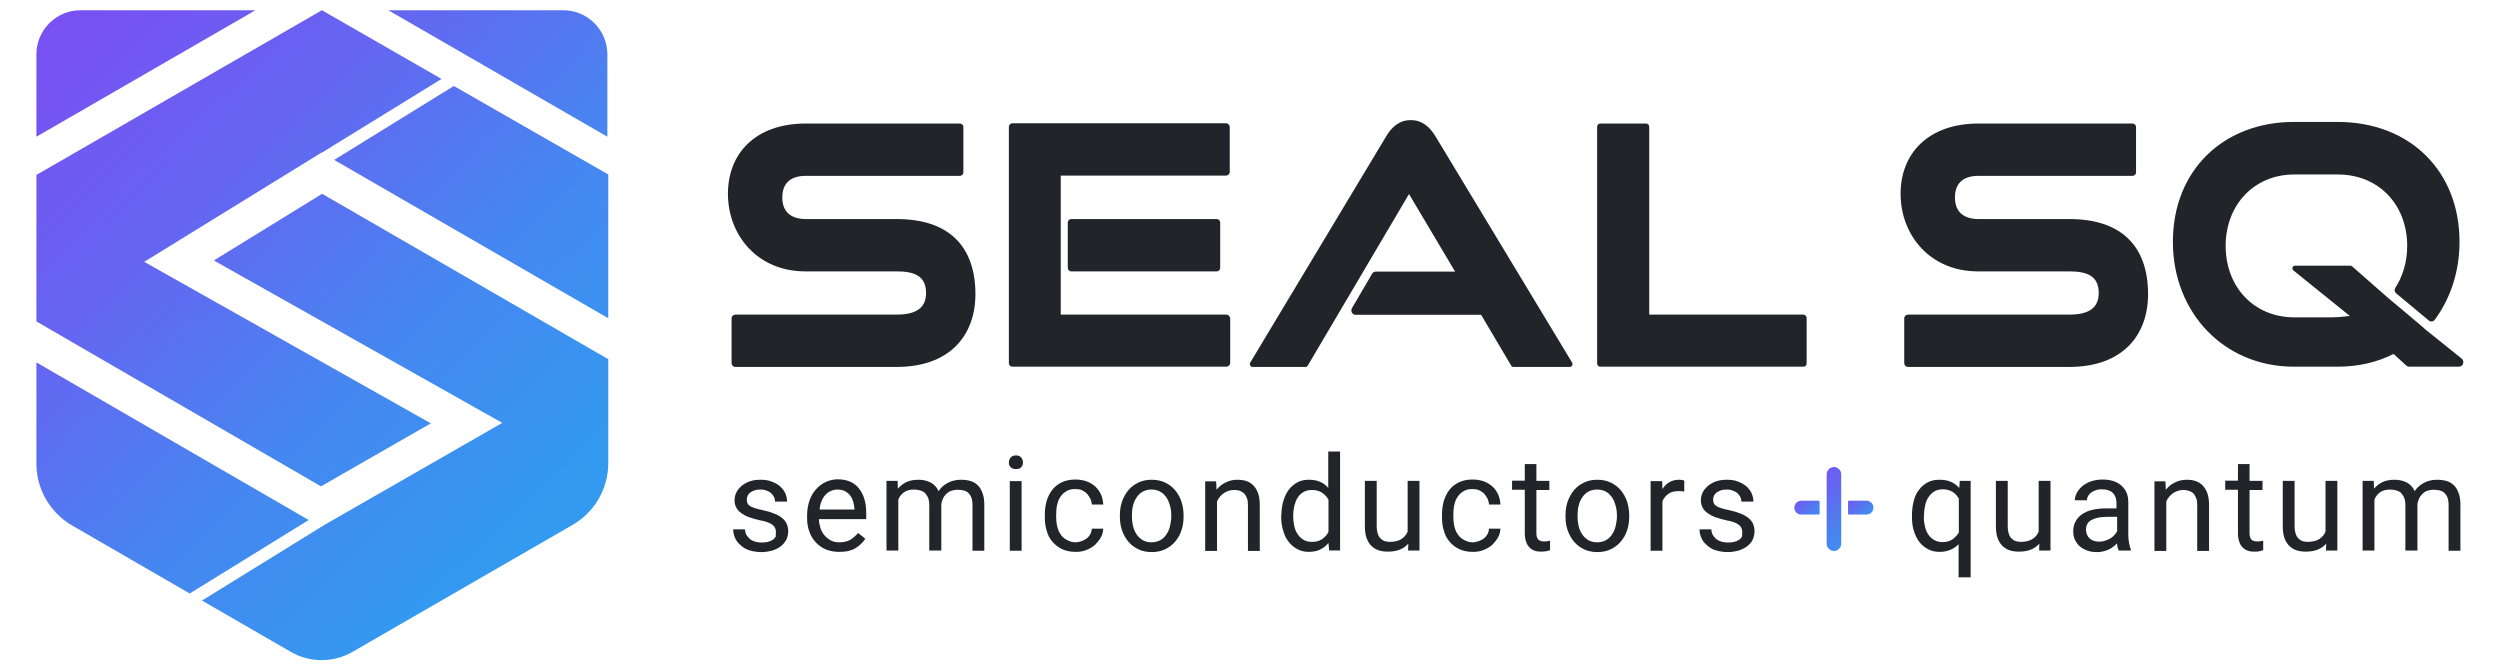
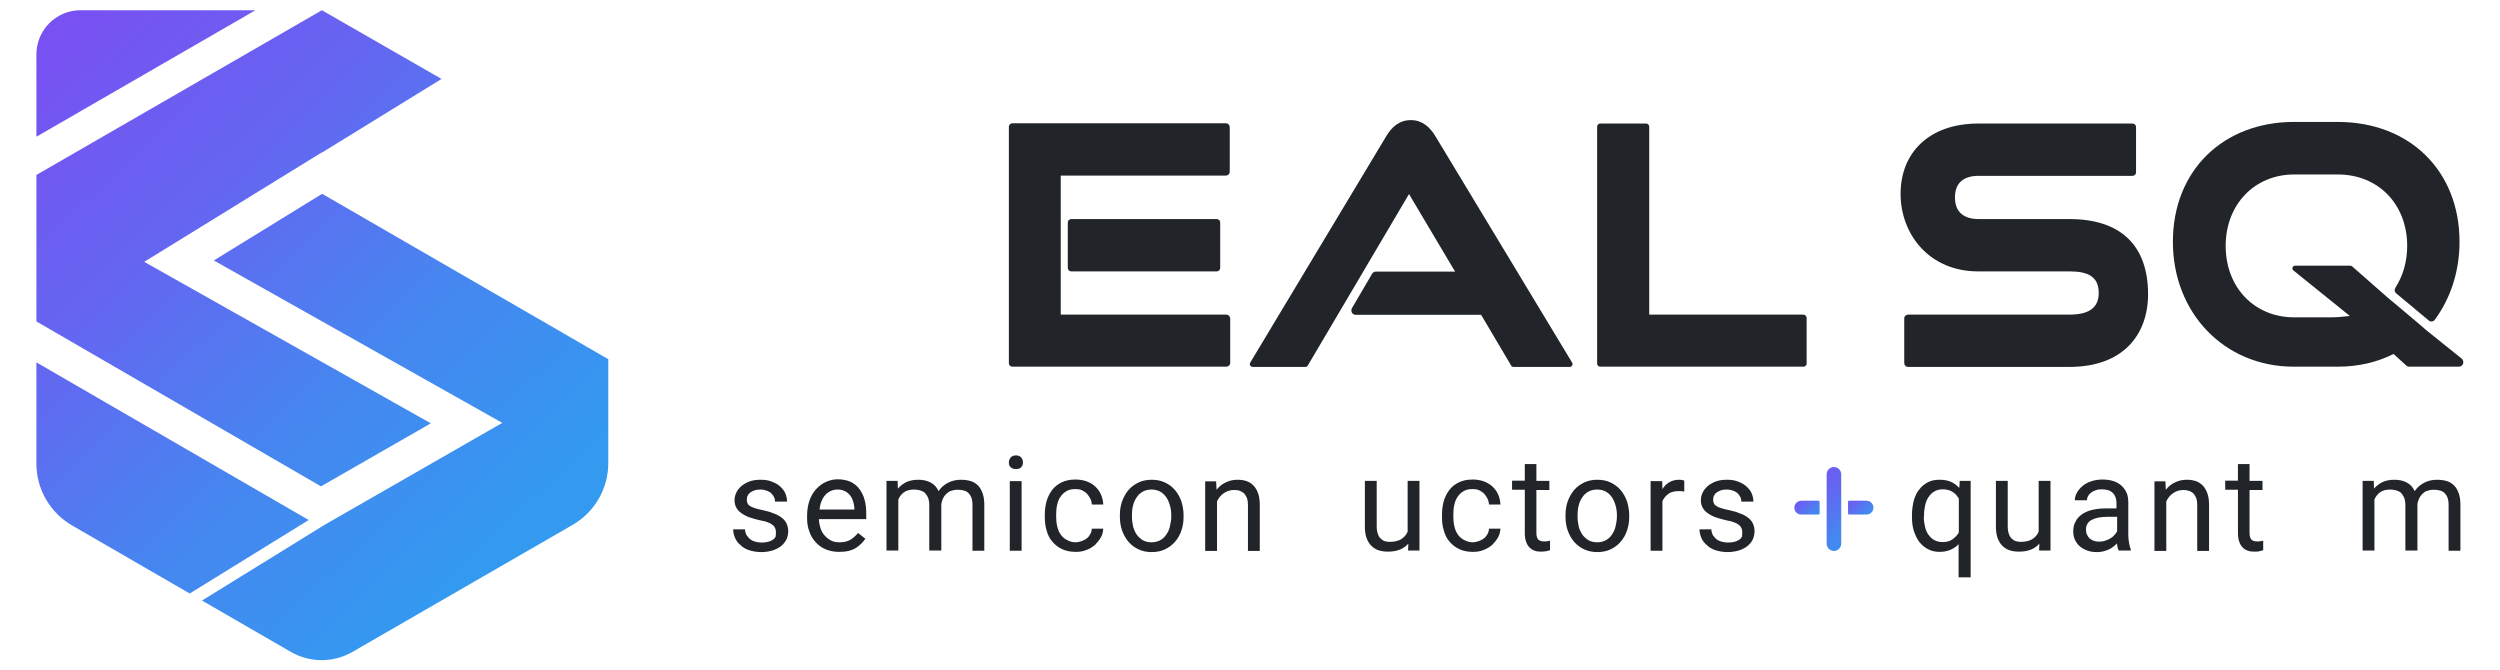
<svg xmlns="http://www.w3.org/2000/svg" version="1.1" id="Calque_3" x="0px" y="0px" viewBox="0 0 1099 294.7" style="enable-background:new 0 0 1099 294.7;" xml:space="preserve">
  <style type="text/css">
	.st0{fill:url(#SVGID_1_);}
	.st1{fill:url(#SVGID_00000119810732369958206080000016950897818015331000_);}
	.st2{fill:url(#SVGID_00000088132375202880835170000016698939229415680413_);}
	.st3{fill:url(#SVGID_00000168112651800090602240000004912753395917141392_);}
	.st4{fill:url(#SVGID_00000098202534069917806930000017244048353717648521_);}
	.st5{fill:url(#SVGID_00000158718496331557957270000007557125627644877724_);}
	.st6{fill:#212429;}
	.st7{fill:url(#SVGID_00000019653061820330499380000007826518469008529283_);}
	.st8{fill:url(#SVGID_00000007388910559665679710000002218913927923336577_);}
	.st9{fill:url(#SVGID_00000031904507674975164200000005788643116189539983_);}
	.st10{fill:url(#SVGID_00000127009472116708971360000017454672531965182637_);}
	.st11{fill:url(#SVGID_00000119798543473755954440000013489676891027106710_);}
	.st12{fill:url(#SVGID_00000001655663791619139410000010557639353538172808_);}
	.st13{fill:url(#SVGID_00000115497125430078004320000012009012848737727880_);}
	.st14{fill:url(#SVGID_00000142862064534263463450000004195785486513261470_);}
	.st15{fill:url(#SVGID_00000155123720151769026650000000908893469370902718_);}
	.st16{fill:url(#SVGID_00000137097639557413602460000011494683634821084049_);}
	.st17{fill:url(#SVGID_00000156585928278832913040000014194889502864430524_);}
	.st18{fill:url(#SVGID_00000035518918526127532310000009591890534765287826_);}
</style>
  <g>
    <g>
      <linearGradient id="SVGID_1_" gradientUnits="userSpaceOnUse" x1="-55.012" y1="86.497" x2="155.001" y2="304.828">
        <stop offset="9.815955e-04" style="stop-color:#7950F2" />
        <stop offset="0.33" style="stop-color:#6565F1" />
        <stop offset="0.665" style="stop-color:#4686F0" />
        <stop offset="1" style="stop-color:#339AF0" />
      </linearGradient>
      <path class="st0" d="M16,159.3v44.5c0,11.2,6,21.6,15.7,27.2l51.7,29.9l52.3-32.3L16,159.3z" />
      <linearGradient id="SVGID_00000065068861805422035710000014739808906349643656_" gradientUnits="userSpaceOnUse" x1="3.89" y1="29.839" x2="213.903" y2="248.169">
        <stop offset="9.815955e-04" style="stop-color:#7950F2" />
        <stop offset="0.33" style="stop-color:#6565F1" />
        <stop offset="0.665" style="stop-color:#4686F0" />
        <stop offset="1" style="stop-color:#339AF0" />
      </linearGradient>
      <path style="fill:url(#SVGID_00000065068861805422035710000014739808906349643656_);" d="M267.4,203.6v-45.7L141.6,85.2    l-47.6,29.3l126.8,71.4l-78.1,44.8L88.8,264l39.1,22.6c8.4,4.8,18.6,4.8,27,0l96.7-55.8C261.4,225.2,267.4,214.8,267.4,203.6z" />
      <linearGradient id="SVGID_00000127034149017688449260000012183024630772429702_" gradientUnits="userSpaceOnUse" x1="27.37" y1="7.254" x2="237.383" y2="225.584">
        <stop offset="9.815955e-04" style="stop-color:#7950F2" />
        <stop offset="0.33" style="stop-color:#6565F1" />
        <stop offset="0.665" style="stop-color:#4686F0" />
        <stop offset="1" style="stop-color:#339AF0" />
      </linearGradient>
      <polygon style="fill:url(#SVGID_00000127034149017688449260000012183024630772429702_);" points="141.3,67.1 141.5,67.1     194.1,34.7 141.5,4.5 16,76.9 16,141.3 141.1,213.8 189.4,186.1 63.4,115.1   " />
      <linearGradient id="SVGID_00000183934476884681085650000017907715059625573052_" gradientUnits="userSpaceOnUse" x1="87.643" y1="-50.723" x2="297.656" y2="167.607">
        <stop offset="9.815955e-04" style="stop-color:#7950F2" />
        <stop offset="0.33" style="stop-color:#6565F1" />
        <stop offset="0.665" style="stop-color:#4686F0" />
        <stop offset="1" style="stop-color:#339AF0" />
      </linearGradient>
-       <polygon style="fill:url(#SVGID_00000183934476884681085650000017907715059625573052_);" points="199.5,37.8 146.9,70.3     267.4,139.9 267.4,76.7   " />
      <linearGradient id="SVGID_00000099620019533984279810000007752340981089125023_" gradientUnits="userSpaceOnUse" x1="125.306" y1="-86.951" x2="335.319" y2="131.379">
        <stop offset="9.815955e-04" style="stop-color:#7950F2" />
        <stop offset="0.33" style="stop-color:#6565F1" />
        <stop offset="0.665" style="stop-color:#4686F0" />
        <stop offset="1" style="stop-color:#339AF0" />
      </linearGradient>
-       <path style="fill:url(#SVGID_00000099620019533984279810000007752340981089125023_);" d="M170.7,4.5L267,60.1V23.9    c0-10.7-8.7-19.4-19.4-19.4H170.7z" />
      <linearGradient id="SVGID_00000038397780942692997450000015738195952957889175_" gradientUnits="userSpaceOnUse" x1="33.968" y1="0.908" x2="243.981" y2="219.238">
        <stop offset="9.815955e-04" style="stop-color:#7950F2" />
        <stop offset="0.33" style="stop-color:#6565F1" />
        <stop offset="0.665" style="stop-color:#4686F0" />
        <stop offset="1" style="stop-color:#339AF0" />
      </linearGradient>
      <path style="fill:url(#SVGID_00000038397780942692997450000015738195952957889175_);" d="M112.3,4.5L16,60.1V23.9    c0-10.7,8.7-19.4,19.4-19.4H112.3z" />
    </g>
-     <path class="st6" d="M394.2,96.3h-39.9c-6.3,0-10.4-2.9-10.4-9.5c0-6.6,4-9.5,10.4-9.5H422c0.8,0,1.5-0.7,1.5-1.5v-20   c0-0.8-0.7-1.5-1.5-1.5h-67.7C332,54.3,320,67.5,320,85.2c0,18.1,12.9,34.1,34,34.1h40.2c8.2,0,12.9,2.3,12.9,9.5   c0,6.8-4.7,9.5-12.9,9.5h-70.9c-0.9,0-1.7,0.7-1.7,1.7v19.6c0,0.9,0.7,1.7,1.7,1.7h70.9c23.2,0,34.6-13.7,34.6-32.1   C428.7,107.8,416.7,96.3,394.2,96.3z" />
    <path class="st6" d="M909.7,96.3h-39.9c-6.3,0-10.4-2.9-10.4-9.5c0-6.6,4-9.5,10.4-9.5h67.7c0.8,0,1.5-0.7,1.5-1.5v-20   c0-0.8-0.7-1.5-1.5-1.5h-67.7c-22.2,0-34.3,13.2-34.3,30.9c0,18.1,12.9,34.1,34,34.1h40.2c8.2,0,12.9,2.3,12.9,9.5   c0,6.8-4.7,9.5-12.9,9.5h-70.9c-0.9,0-1.7,0.7-1.7,1.7v19.6c0,0.9,0.7,1.7,1.7,1.7h70.9c23.2,0,34.6-13.7,34.6-32.1   C944.2,107.8,932.2,96.3,909.7,96.3z" />
    <path class="st6" d="M631.2,60.2c-2.6-4.4-6-7.4-11-7.4c-5,0-8.4,2.9-11,7.4l-59.6,99.2c-0.5,0.8,0.1,1.9,1.1,1.9h23.1   c0.4,0,0.9-0.2,1.1-0.6l44.5-75.4l19.6,33l0.7,1.1h-34.9c-0.7,0-1.3,0.4-1.6,0.9l-8.9,15.2c-0.7,1.3,0.2,2.9,1.6,2.9h55.2   l13.2,22.3c0.2,0.4,0.6,0.6,1.1,0.6h24.6c1,0,1.6-1.1,1.1-1.9L631.2,60.2z" />
    <path class="st6" d="M792.7,138.3H725V55.7c0-0.8-0.6-1.4-1.4-1.4h-20.1c-0.8,0-1.4,0.6-1.4,1.4v104.1c0,0.8,0.6,1.4,1.4,1.4h89.3   c0.8,0,1.4-0.6,1.4-1.4v-20.1C794.1,138.9,793.5,138.3,792.7,138.3z" />
    <path class="st6" d="M470.9,96.3c-0.8,0-1.5,0.7-1.5,1.5v20c0,0.8,0.7,1.5,1.5,1.5h64c0.8,0,1.5-0.7,1.5-1.5v-20   c0-0.8-0.7-1.5-1.5-1.5H470.9z" />
    <path class="st6" d="M1049.5,130.7l-15.5-13.6c-0.2-0.2-0.5-0.3-0.8-0.3h-24.3c-1.1,0-1.6,1.4-0.7,2.1l24.8,20   c-2.7,0.3-5.5,0.6-8.3,0.6h-16.2c-17.5,0-30.1-13.2-30.1-31.4s12.7-31.4,30.1-31.4h19.2c17.9,0,30.5,13.2,30.5,31.4   c0,7-1.9,13.3-5.2,18.4c-0.5,0.8-0.4,1.8,0.3,2.4l14.4,12c0.8,0.7,2,0.5,2.6-0.3c6.8-9.2,10.9-21,10.9-34.3   c0-31.2-21.9-52.7-53.6-52.7h-19.2c-30.7,0-53.2,21-53.2,52.7c0,31.2,22.5,54.9,53.2,54.9h19.2c9,0,17.3-1.9,24.6-5.6l5.6,5.1   c0.4,0.3,0.8,0.5,1.3,0.5h21.8c1.9,0,2.7-2.4,1.2-3.6l-15.7-12.6C1066.6,145,1049.5,130.7,1049.5,130.7z" />
    <path class="st6" d="M539.1,138.3h-72.8V77.2h72.6c0.9,0,1.7-0.7,1.7-1.7V55.9c0-0.9-0.7-1.7-1.7-1.7H445c-0.8,0-1.5,0.7-1.5,1.5   v104c0,0.8,0.7,1.5,1.5,1.5h94.1c0.9,0,1.7-0.7,1.7-1.7V140C540.7,139,540,138.3,539.1,138.3z" />
    <g>
      <path class="st6" d="M341.1,233.9c0-0.6-0.1-1.1-0.3-1.6c-0.2-0.5-0.5-1-1-1.4c-0.5-0.4-1.2-0.9-2.1-1.2c-0.9-0.4-2.1-0.7-3.7-1    c-1.7-0.4-3.2-0.8-4.6-1.3s-2.5-1.1-3.5-1.8c-1-0.7-1.7-1.5-2.2-2.4s-0.8-2-0.8-3.3c0-1.2,0.3-2.4,0.8-3.4c0.5-1.1,1.3-2,2.3-2.9    c1-0.8,2.2-1.5,3.6-2c1.4-0.5,3-0.7,4.7-0.7c1.8,0,3.5,0.2,4.9,0.8c1.4,0.5,2.7,1.2,3.7,2.1c1,0.9,1.8,1.9,2.3,3    c0.5,1.2,0.8,2.4,0.8,3.7h-5.3c0-0.6-0.1-1.3-0.4-1.9c-0.3-0.6-0.7-1.2-1.2-1.7c-0.5-0.5-1.2-0.9-2-1.2c-0.8-0.3-1.7-0.5-2.7-0.5    c-1.1,0-2,0.1-2.8,0.4c-0.8,0.3-1.4,0.6-1.9,1c-0.5,0.4-0.8,0.9-1.1,1.4c-0.2,0.5-0.3,1.1-0.3,1.7s0.1,1.1,0.3,1.5    c0.2,0.5,0.5,0.9,1.1,1.2c0.5,0.4,1.3,0.7,2.2,1c0.9,0.3,2.1,0.6,3.6,0.9c1.9,0.4,3.5,0.9,4.9,1.5c1.4,0.5,2.5,1.2,3.4,1.9    c0.9,0.7,1.6,1.6,2,2.5c0.4,0.9,0.7,2,0.7,3.3c0,1.3-0.3,2.6-0.8,3.7c-0.6,1.1-1.4,2.1-2.4,2.9c-1,0.8-2.3,1.4-3.7,1.9    c-1.5,0.4-3.1,0.7-4.8,0.7c-2,0-3.8-0.3-5.4-0.8s-2.9-1.3-3.9-2.3c-1.1-0.9-1.9-2-2.4-3.2c-0.5-1.2-0.8-2.4-0.8-3.7h5.2    c0.1,1.1,0.3,2,0.8,2.7c0.5,0.7,1,1.3,1.7,1.8c0.7,0.5,1.5,0.8,2.3,1c0.8,0.2,1.7,0.3,2.5,0.3c1.1,0,2-0.1,2.8-0.3    c0.8-0.2,1.5-0.5,2.1-0.9c0.6-0.4,1-0.9,1.3-1.4C341,235.1,341.1,234.6,341.1,233.9z" />
      <path class="st6" d="M368.8,242.6c-2.1,0-4.1-0.4-5.8-1.1s-3.2-1.8-4.4-3.1c-1.2-1.3-2.2-2.9-2.8-4.7c-0.7-1.8-1-3.8-1-5.9v-1.2    c0-2.5,0.4-4.7,1.1-6.7c0.7-2,1.7-3.6,3-5s2.7-2.4,4.3-3.1c1.6-0.7,3.3-1.1,5-1.1c2.2,0,4.1,0.4,5.7,1.1c1.6,0.8,2.9,1.8,3.9,3.2    c1,1.3,1.8,2.9,2.3,4.8c0.5,1.8,0.7,3.8,0.7,6v2.4H360c0,1.4,0.3,2.7,0.7,4s1,2.3,1.8,3.2c0.8,0.9,1.7,1.6,2.8,2.2    s2.4,0.8,3.8,0.8c1.9,0,3.4-0.4,4.7-1.1c1.3-0.8,2.4-1.8,3.4-3l3.2,2.5c-0.5,0.8-1.1,1.5-1.8,2.2c-0.7,0.7-1.5,1.3-2.4,1.9    c-0.9,0.6-2,1-3.2,1.3C371.7,242.5,370.3,242.6,368.8,242.6z M368.2,215.2c-1.1,0-2,0.2-2.9,0.6c-0.9,0.4-1.7,0.9-2.4,1.7    c-0.7,0.7-1.3,1.7-1.7,2.7c-0.5,1.1-0.8,2.4-0.9,3.8h15.3v-0.4c-0.1-1-0.2-2-0.5-3c-0.3-1-0.7-1.9-1.3-2.7    c-0.6-0.8-1.3-1.4-2.2-1.9S369.5,215.2,368.2,215.2z" />
      <path class="st6" d="M394.6,211.4l0.1,3.4c1.1-1.2,2.3-2.2,3.8-2.9s3.3-1,5.3-1c2,0,3.7,0.4,5.3,1.2c1.5,0.8,2.7,2,3.5,3.8    c1-1.5,2.3-2.7,4-3.6c1.6-0.9,3.6-1.4,5.8-1.4c1.6,0,3.1,0.2,4.4,0.6c1.3,0.4,2.3,1.1,3.2,2s1.5,2.1,2,3.5s0.7,3.1,0.7,5v20.1    h-5.2v-20.2c0-1.3-0.2-2.4-0.5-3.2s-0.8-1.5-1.3-2s-1.3-0.9-2.1-1.1c-0.8-0.2-1.7-0.3-2.7-0.3c-1.1,0-2,0.2-2.9,0.5    c-0.8,0.3-1.5,0.8-2.1,1.4c-0.6,0.6-1.1,1.3-1.4,2c-0.3,0.8-0.6,1.6-0.7,2.5v20.3h-5.3v-20.1c0-1.2-0.2-2.2-0.5-3    c-0.3-0.8-0.8-1.5-1.3-2.1s-1.3-0.9-2.1-1.2c-0.8-0.2-1.7-0.4-2.7-0.4c-1.9,0-3.4,0.4-4.5,1.2s-2,1.9-2.5,3.2v22.4h-5.2v-30.6    H394.6z" />
      <path class="st6" d="M443.5,203.3c0-0.8,0.3-1.6,0.8-2.2c0.5-0.6,1.3-0.9,2.3-0.9s1.8,0.3,2.3,0.9c0.5,0.6,0.8,1.3,0.8,2.2    s-0.3,1.6-0.8,2.1c-0.5,0.6-1.3,0.8-2.3,0.8s-1.8-0.3-2.3-0.8C443.7,204.9,443.5,204.1,443.5,203.3z M449.1,242.1h-5.2v-30.6h5.2    V242.1z" />
      <path class="st6" d="M472.7,238.4c0.9,0,1.8-0.2,2.7-0.5s1.6-0.7,2.3-1.2s1.2-1.2,1.6-1.9c0.4-0.7,0.6-1.5,0.7-2.4h5    c-0.1,1.4-0.4,2.7-1.1,3.9c-0.7,1.2-1.6,2.3-2.6,3.3c-1.1,0.9-2.4,1.7-3.8,2.2c-1.4,0.6-3,0.8-4.6,0.8c-2.3,0-4.3-0.4-6-1.2    c-1.7-0.8-3.1-1.9-4.3-3.3s-2-3-2.5-4.9c-0.6-1.9-0.8-3.8-0.8-5.9v-1.2c0-2.1,0.3-4,0.8-5.9c0.6-1.9,1.4-3.5,2.5-4.9    s2.5-2.5,4.2-3.3c1.7-0.8,3.7-1.2,6-1.2c1.8,0,3.4,0.3,4.9,0.8c1.5,0.6,2.7,1.3,3.8,2.3c1.1,1,1.9,2.2,2.5,3.5    c0.6,1.4,0.9,2.8,1,4.4h-5c-0.1-0.9-0.3-1.8-0.7-2.6c-0.4-0.8-0.9-1.5-1.5-2.2c-0.6-0.6-1.4-1.1-2.2-1.5c-0.9-0.4-1.8-0.5-2.9-0.5    c-1.6,0-3,0.3-4,1c-1.1,0.6-1.9,1.5-2.6,2.5c-0.7,1-1.1,2.2-1.4,3.5c-0.3,1.3-0.4,2.6-0.4,4v1.2c0,1.4,0.1,2.7,0.4,4    c0.3,1.3,0.7,2.5,1.4,3.5c0.6,1,1.5,1.9,2.6,2.5S471.1,238.4,472.7,238.4z" />
      <path class="st6" d="M492.3,226.5c0-2.2,0.3-4.3,1-6.2c0.7-1.9,1.6-3.5,2.8-4.9c1.2-1.4,2.7-2.5,4.4-3.3c1.7-0.8,3.6-1.2,5.8-1.2    c2.2,0,4.1,0.4,5.8,1.2c1.7,0.8,3.2,1.9,4.4,3.3c1.2,1.4,2.1,3,2.8,4.9c0.6,1.9,1,4,1,6.2v0.6c0,2.2-0.3,4.3-1,6.2    c-0.6,1.9-1.6,3.5-2.8,4.9c-1.2,1.4-2.7,2.5-4.4,3.3c-1.7,0.8-3.7,1.2-5.8,1.2s-4.1-0.4-5.8-1.2c-1.7-0.8-3.2-1.9-4.4-3.3    c-1.2-1.4-2.1-3-2.8-4.9c-0.7-1.9-1-4-1-6.2V226.5z M497.6,227.1c0,1.5,0.2,3,0.5,4.3c0.4,1.4,0.9,2.6,1.6,3.6    c0.7,1,1.6,1.8,2.7,2.5c1.1,0.6,2.4,0.9,3.8,0.9c1.4,0,2.7-0.3,3.8-0.9c1.1-0.6,2-1.4,2.7-2.5c0.7-1,1.3-2.2,1.6-3.6    s0.6-2.8,0.6-4.3v-0.6c0-1.5-0.2-3-0.6-4.3c-0.4-1.4-0.9-2.6-1.6-3.6c-0.7-1-1.6-1.9-2.7-2.5c-1.1-0.6-2.4-0.9-3.8-0.9    c-1.4,0-2.7,0.3-3.8,0.9c-1.1,0.6-2,1.4-2.7,2.5c-0.7,1-1.3,2.2-1.6,3.6c-0.4,1.4-0.5,2.8-0.5,4.3V227.1z" />
      <path class="st6" d="M534.6,211.4l0.2,3.9c1.1-1.4,2.4-2.5,4-3.2c1.5-0.8,3.3-1.2,5.2-1.2c1.5,0,2.8,0.2,4,0.6    c1.2,0.4,2.2,1.1,3.1,2c0.8,0.9,1.5,2,2,3.5c0.5,1.4,0.7,3.1,0.7,5.1v20.1h-5.2v-20.1c0-1.2-0.1-2.2-0.4-3    c-0.3-0.8-0.7-1.5-1.2-2.1c-0.5-0.5-1.2-0.9-1.9-1.2s-1.6-0.4-2.6-0.4c-1.7,0-3.2,0.5-4.5,1.4c-1.3,0.9-2.3,2.1-3,3.6v21.8h-5.2    v-30.6H534.6z" />
-       <path class="st6" d="M563.3,226.5c0-2.3,0.3-4.5,0.9-6.4c0.6-1.9,1.4-3.6,2.4-4.9c1.1-1.4,2.3-2.4,3.8-3.2c1.5-0.8,3.1-1.1,5-1.1    c1.9,0,3.5,0.3,4.9,0.9c1.4,0.6,2.6,1.5,3.6,2.7v-16h5.2v43.5h-4.8l-0.3-3.3c-1,1.2-2.2,2.2-3.7,2.9c-1.4,0.7-3.1,1-5.1,1    c-1.8,0-3.4-0.4-4.9-1.2c-1.5-0.8-2.8-1.9-3.8-3.2c-1.1-1.4-1.9-3-2.4-4.9c-0.6-1.9-0.9-4-0.9-6.2V226.5z M568.5,227.1    c0,1.5,0.2,3,0.5,4.3c0.3,1.3,0.8,2.5,1.5,3.5c0.7,1,1.5,1.8,2.5,2.4s2.2,0.9,3.7,0.9c0.9,0,1.8-0.1,2.5-0.3    c0.7-0.2,1.4-0.5,2-0.9s1.1-0.9,1.6-1.4c0.5-0.5,0.9-1.2,1.2-1.8v-14.1c-0.3-0.6-0.7-1.2-1.2-1.7s-1-1-1.6-1.4    c-0.6-0.4-1.3-0.7-2-0.9c-0.7-0.2-1.6-0.3-2.5-0.3c-1.4,0-2.7,0.3-3.7,0.9c-1,0.6-1.9,1.4-2.5,2.4c-0.7,1-1.1,2.2-1.5,3.6    c-0.3,1.3-0.5,2.8-0.5,4.3V227.1z" />
      <path class="st6" d="M619.1,239c-1,1.1-2.2,2-3.7,2.6c-1.5,0.6-3.2,0.9-5.3,0.9c-1.5,0-2.9-0.2-4.1-0.6c-1.2-0.4-2.3-1.1-3.2-2    c-0.9-0.9-1.6-2.1-2.1-3.5c-0.5-1.4-0.7-3.2-0.7-5.2v-19.8h5.2v19.9c0,1.4,0.2,2.5,0.5,3.4c0.3,0.9,0.7,1.6,1.3,2.1    c0.5,0.5,1.1,0.9,1.8,1.1c0.7,0.2,1.4,0.3,2.1,0.3c2.1,0,3.8-0.4,5.1-1.2c1.3-0.8,2.2-1.9,2.8-3.3v-22.3h5.2v30.6h-5L619.1,239z" />
      <path class="st6" d="M647.3,238.4c0.9,0,1.8-0.2,2.7-0.5s1.6-0.7,2.3-1.2s1.2-1.2,1.6-1.9c0.4-0.7,0.6-1.5,0.7-2.4h5    c-0.1,1.4-0.4,2.7-1.1,3.9c-0.7,1.2-1.6,2.3-2.6,3.3c-1.1,0.9-2.4,1.7-3.8,2.2c-1.4,0.6-3,0.8-4.6,0.8c-2.3,0-4.3-0.4-6-1.2    c-1.7-0.8-3.1-1.9-4.3-3.3s-2-3-2.5-4.9c-0.6-1.9-0.8-3.8-0.8-5.9v-1.2c0-2.1,0.3-4,0.8-5.9c0.6-1.9,1.4-3.5,2.5-4.9    s2.5-2.5,4.2-3.3c1.7-0.8,3.7-1.2,6-1.2c1.8,0,3.4,0.3,4.9,0.8c1.5,0.6,2.7,1.3,3.8,2.3c1.1,1,1.9,2.2,2.5,3.5    c0.6,1.4,0.9,2.8,1,4.4h-5c-0.1-0.9-0.3-1.8-0.7-2.6c-0.4-0.8-0.9-1.5-1.5-2.2c-0.6-0.6-1.4-1.1-2.2-1.5c-0.9-0.4-1.8-0.5-2.9-0.5    c-1.6,0-3,0.3-4,1c-1.1,0.6-1.9,1.5-2.6,2.5c-0.7,1-1.1,2.2-1.4,3.5c-0.3,1.3-0.4,2.6-0.4,4v1.2c0,1.4,0.1,2.7,0.4,4    c0.3,1.3,0.7,2.5,1.4,3.5c0.6,1,1.5,1.9,2.6,2.5S645.7,238.4,647.3,238.4z" />
      <path class="st6" d="M675.4,204v7.4h5.7v4h-5.7v19c0,0.8,0.1,1.4,0.3,1.9c0.2,0.5,0.4,0.9,0.8,1.1s0.7,0.4,1.1,0.5    c0.4,0.1,0.8,0.1,1.3,0.1c0.4,0,0.9,0,1.4-0.1c0.5-0.1,0.9-0.2,1.1-0.2v4.2c-0.4,0.1-1,0.2-1.6,0.4c-0.7,0.1-1.5,0.2-2.4,0.2    c-1,0-1.9-0.1-2.7-0.4c-0.9-0.3-1.6-0.7-2.3-1.4c-0.6-0.6-1.2-1.5-1.5-2.5c-0.4-1-0.6-2.3-0.6-3.9v-19h-5.6v-4h5.6V204H675.4z" />
      <path class="st6" d="M688.2,226.5c0-2.2,0.3-4.3,1-6.2c0.7-1.9,1.6-3.5,2.8-4.9c1.2-1.4,2.7-2.5,4.4-3.3s3.6-1.2,5.8-1.2    c2.2,0,4.1,0.4,5.8,1.2s3.2,1.9,4.4,3.3s2.1,3,2.8,4.9c0.6,1.9,1,4,1,6.2v0.6c0,2.2-0.3,4.3-1,6.2c-0.6,1.9-1.6,3.5-2.8,4.9    c-1.2,1.4-2.7,2.5-4.4,3.3c-1.7,0.8-3.7,1.2-5.8,1.2s-4.1-0.4-5.8-1.2c-1.7-0.8-3.2-1.9-4.4-3.3c-1.2-1.4-2.1-3-2.8-4.9    c-0.7-1.9-1-4-1-6.2V226.5z M693.5,227.1c0,1.5,0.2,3,0.5,4.3s0.9,2.6,1.6,3.6c0.7,1,1.6,1.8,2.7,2.5c1.1,0.6,2.4,0.9,3.8,0.9    c1.4,0,2.7-0.3,3.8-0.9s2-1.4,2.7-2.5c0.7-1,1.3-2.2,1.6-3.6s0.6-2.8,0.6-4.3v-0.6c0-1.5-0.2-3-0.6-4.3c-0.4-1.4-0.9-2.6-1.6-3.6    c-0.7-1-1.6-1.9-2.7-2.5c-1.1-0.6-2.4-0.9-3.8-0.9c-1.4,0-2.7,0.3-3.8,0.9c-1.1,0.6-2,1.4-2.7,2.5c-0.7,1-1.3,2.2-1.6,3.6    c-0.4,1.4-0.5,2.8-0.5,4.3V227.1z" />
      <path class="st6" d="M740.4,216.1c-0.5-0.1-0.9-0.1-1.3-0.2c-0.4,0-0.8,0-1.3,0c-1.8,0-3.3,0.4-4.4,1.2s-2,1.9-2.6,3.2v21.8h-5.2    v-30.6h5.1l0.1,3.5c0.8-1.3,1.8-2.3,3-3s2.6-1.1,4.3-1.1c0.4,0,0.8,0,1.3,0.1c0.5,0.1,0.8,0.2,1,0.3V216.1z" />
      <path class="st6" d="M765.9,233.9c0-0.6-0.1-1.1-0.3-1.6c-0.2-0.5-0.5-1-1-1.4c-0.5-0.4-1.2-0.9-2.1-1.2c-0.9-0.4-2.1-0.7-3.7-1    c-1.7-0.4-3.2-0.8-4.6-1.3s-2.5-1.1-3.5-1.8c-1-0.7-1.7-1.5-2.2-2.4s-0.8-2-0.8-3.3c0-1.2,0.3-2.4,0.8-3.4c0.5-1.1,1.3-2,2.3-2.9    c1-0.8,2.2-1.5,3.6-2c1.4-0.5,3-0.7,4.7-0.7c1.8,0,3.5,0.2,4.9,0.8c1.4,0.5,2.7,1.2,3.7,2.1s1.8,1.9,2.3,3    c0.5,1.2,0.8,2.4,0.8,3.7h-5.3c0-0.6-0.1-1.3-0.4-1.9c-0.3-0.6-0.7-1.2-1.2-1.7c-0.5-0.5-1.2-0.9-2-1.2c-0.8-0.3-1.7-0.5-2.7-0.5    c-1.1,0-2,0.1-2.8,0.4c-0.8,0.3-1.4,0.6-1.9,1c-0.5,0.4-0.8,0.9-1.1,1.4c-0.2,0.5-0.3,1.1-0.3,1.7s0.1,1.1,0.3,1.5    c0.2,0.5,0.5,0.9,1.1,1.2c0.5,0.4,1.2,0.7,2.2,1c0.9,0.3,2.1,0.6,3.6,0.9c1.9,0.4,3.5,0.9,4.9,1.5c1.4,0.5,2.5,1.2,3.4,1.9    c0.9,0.7,1.6,1.6,2,2.5s0.7,2,0.7,3.3c0,1.3-0.3,2.6-0.8,3.7s-1.4,2.1-2.4,2.9c-1,0.8-2.3,1.4-3.7,1.9c-1.5,0.4-3.1,0.7-4.8,0.7    c-2,0-3.8-0.3-5.4-0.8s-2.9-1.3-3.9-2.3c-1.1-0.9-1.9-2-2.4-3.2c-0.5-1.2-0.8-2.4-0.8-3.7h5.2c0.1,1.1,0.3,2,0.8,2.7    c0.5,0.7,1,1.3,1.7,1.8c0.7,0.5,1.5,0.8,2.3,1c0.8,0.2,1.7,0.3,2.5,0.3c1.1,0,2-0.1,2.8-0.3c0.8-0.2,1.5-0.5,2.1-0.9    s1-0.9,1.3-1.4C765.8,235.1,765.9,234.6,765.9,233.9z" />
    </g>
    <g>
      <path class="st6" d="M840.5,226.5c0-2.3,0.3-4.5,0.8-6.4c0.5-1.9,1.3-3.6,2.4-4.9c1-1.4,2.3-2.4,3.8-3.2s3.2-1.1,5.2-1.1    c1.9,0,3.5,0.3,4.9,0.9s2.6,1.5,3.7,2.7l0.2-3.1h4.8v42.4H861v-14.6c-1,1.1-2.2,1.9-3.6,2.5s-3,0.9-4.8,0.9    c-1.9,0-3.6-0.4-5.1-1.2c-1.5-0.8-2.8-1.9-3.8-3.2c-1-1.4-1.8-3-2.4-4.9c-0.6-1.9-0.8-4-0.8-6.2V226.5z M845.7,227.1    c0,1.5,0.2,3,0.5,4.3c0.3,1.4,0.8,2.6,1.5,3.6s1.5,1.8,2.6,2.4c1,0.6,2.3,0.9,3.7,0.9c1.7,0,3.2-0.4,4.3-1.2s2.1-1.8,2.8-3v-15    c-0.4-0.6-0.8-1.1-1.2-1.6c-0.5-0.5-1-0.9-1.6-1.3s-1.2-0.6-1.9-0.8c-0.7-0.2-1.5-0.3-2.3-0.3c-1.4,0-2.7,0.3-3.7,0.9    c-1,0.6-1.9,1.4-2.6,2.5c-0.7,1-1.2,2.2-1.5,3.6c-0.3,1.4-0.5,2.8-0.5,4.3V227.1z" />
      <path class="st6" d="M896.5,239c-1,1.1-2.2,2-3.7,2.6c-1.5,0.6-3.2,0.9-5.3,0.9c-1.5,0-2.9-0.2-4.1-0.6c-1.2-0.4-2.3-1.1-3.2-2    c-0.9-0.9-1.6-2.1-2.1-3.5c-0.5-1.4-0.7-3.2-0.7-5.2v-19.8h5.2v19.9c0,1.4,0.2,2.5,0.5,3.4c0.3,0.9,0.7,1.6,1.3,2.1    c0.5,0.5,1.1,0.9,1.8,1.1c0.7,0.2,1.4,0.3,2.1,0.3c2.1,0,3.8-0.4,5.1-1.2c1.3-0.8,2.2-1.9,2.8-3.3v-22.3h5.2v30.6h-5L896.5,239z" />
      <path class="st6" d="M931.4,242.1c-0.2-0.4-0.3-0.9-0.5-1.4c-0.1-0.6-0.2-1.2-0.3-1.8c-0.5,0.5-1,1-1.7,1.5    c-0.6,0.5-1.3,0.9-2,1.2c-0.7,0.3-1.5,0.6-2.4,0.8c-0.8,0.2-1.7,0.3-2.7,0.3c-1.6,0-3-0.2-4.3-0.7c-1.3-0.5-2.4-1.1-3.3-1.9    c-0.9-0.8-1.6-1.8-2.1-2.9c-0.5-1.1-0.7-2.3-0.7-3.6c0-1.6,0.3-3.1,1-4.3c0.6-1.3,1.6-2.3,2.8-3.2c1.2-0.8,2.6-1.5,4.3-1.9    s3.6-0.7,5.7-0.7h5.2v-2.4c0-1.8-0.5-3.3-1.6-4.4c-1.1-1.1-2.7-1.6-4.8-1.6c-1,0-1.9,0.1-2.7,0.4s-1.5,0.6-2.1,1.1    c-0.6,0.4-1,1-1.3,1.5s-0.5,1.2-0.5,1.8h-5.3c0-1.1,0.3-2.2,0.9-3.3c0.6-1.1,1.4-2,2.4-2.9c1.1-0.9,2.3-1.6,3.8-2.1    c1.5-0.5,3.2-0.8,5-0.8c1.7,0,3.2,0.2,4.6,0.6c1.4,0.4,2.6,1.1,3.6,1.9c1,0.9,1.8,1.9,2.4,3.2s0.8,2.8,0.8,4.5v14.2    c0,1,0.1,2.1,0.3,3.3c0.2,1.1,0.4,2.1,0.8,3v0.5H931.4z M922.7,238.1c0.9,0,1.8-0.1,2.7-0.4s1.6-0.6,2.3-1    c0.7-0.4,1.3-0.9,1.8-1.5c0.5-0.5,0.9-1.1,1.2-1.7v-6.3h-4.4c-3,0-5.3,0.5-6.9,1.4c-1.6,0.9-2.4,2.3-2.4,4.2    c0,0.7,0.1,1.4,0.4,2.1s0.6,1.2,1.1,1.7c0.5,0.5,1.1,0.8,1.8,1.1C920.9,237.9,921.7,238.1,922.7,238.1z" />
      <path class="st6" d="M951.9,211.4l0.2,3.9c1.1-1.4,2.4-2.5,4-3.2c1.5-0.8,3.3-1.2,5.2-1.2c1.5,0,2.8,0.2,4,0.6    c1.2,0.4,2.2,1.1,3.1,2c0.8,0.9,1.5,2,2,3.5c0.5,1.4,0.7,3.1,0.7,5.1v20.1h-5.2v-20.1c0-1.2-0.1-2.2-0.4-3    c-0.3-0.8-0.7-1.5-1.2-2.1c-0.5-0.5-1.2-0.9-1.9-1.2c-0.8-0.2-1.6-0.4-2.6-0.4c-1.7,0-3.2,0.5-4.5,1.4s-2.3,2.1-3,3.6v21.8h-5.2    v-30.6H951.9z" />
      <path class="st6" d="M988.9,204v7.4h5.7v4h-5.7v19c0,0.8,0.1,1.4,0.3,1.9c0.2,0.5,0.4,0.9,0.8,1.1c0.3,0.3,0.7,0.4,1.1,0.5    c0.4,0.1,0.8,0.1,1.3,0.1s0.9,0,1.4-0.1c0.5-0.1,0.9-0.2,1.1-0.2v4.2c-0.4,0.1-1,0.2-1.6,0.4s-1.5,0.2-2.4,0.2    c-1,0-1.9-0.1-2.7-0.4c-0.9-0.3-1.6-0.7-2.3-1.4s-1.2-1.5-1.5-2.5c-0.4-1-0.6-2.3-0.6-3.9v-19h-5.6v-4h5.6V204H988.9z" />
-       <path class="st6" d="M1022.6,239c-1,1.1-2.2,2-3.7,2.6c-1.5,0.6-3.2,0.9-5.3,0.9c-1.5,0-2.9-0.2-4.1-0.6c-1.2-0.4-2.3-1.1-3.2-2    c-0.9-0.9-1.6-2.1-2.1-3.5c-0.5-1.4-0.7-3.2-0.7-5.2v-19.8h5.2v19.9c0,1.4,0.2,2.5,0.5,3.4c0.3,0.9,0.7,1.6,1.3,2.1    c0.5,0.5,1.1,0.9,1.8,1.1c0.7,0.2,1.4,0.3,2.1,0.3c2.1,0,3.8-0.4,5.1-1.2c1.3-0.8,2.2-1.9,2.8-3.3v-22.3h5.2v30.6h-5L1022.6,239z" />
      <path class="st6" d="M1043.5,211.4l0.1,3.4c1.1-1.2,2.3-2.2,3.8-2.9c1.5-0.7,3.3-1,5.3-1c2,0,3.7,0.4,5.3,1.2    c1.5,0.8,2.7,2,3.5,3.8c1-1.5,2.3-2.7,4-3.6c1.6-0.9,3.6-1.4,5.8-1.4c1.6,0,3.1,0.2,4.4,0.6c1.3,0.4,2.3,1.1,3.2,2    c0.9,0.9,1.5,2.1,2,3.5s0.7,3.1,0.7,5v20.1h-5.2v-20.2c0-1.3-0.2-2.4-0.5-3.2c-0.3-0.8-0.8-1.5-1.3-2s-1.3-0.9-2.1-1.1    c-0.8-0.2-1.7-0.3-2.7-0.3c-1.1,0-2,0.2-2.9,0.5s-1.5,0.8-2.1,1.4c-0.6,0.6-1.1,1.3-1.4,2c-0.3,0.8-0.6,1.6-0.7,2.5v20.3h-5.3    v-20.1c0-1.2-0.2-2.2-0.5-3c-0.3-0.8-0.8-1.5-1.3-2.1s-1.3-0.9-2.1-1.2c-0.8-0.2-1.7-0.4-2.7-0.4c-1.9,0-3.4,0.4-4.5,1.2    s-2,1.9-2.5,3.2v22.4h-5.2v-30.6H1043.5z" />
    </g>
    <g>
      <linearGradient id="SVGID_00000069380853311522777360000005729011636211948954_" gradientUnits="userSpaceOnUse" x1="788.866" y1="216.848" x2="801.732" y2="229.972">
        <stop offset="9.815955e-04" style="stop-color:#7950F2" />
        <stop offset="0.33" style="stop-color:#6565F1" />
        <stop offset="0.665" style="stop-color:#4686F0" />
        <stop offset="1" style="stop-color:#339AF0" />
      </linearGradient>
      <path style="fill:url(#SVGID_00000069380853311522777360000005729011636211948954_);" d="M799.4,220.1l-7.4,0    c-1.7,0-3.1,1.2-3.2,2.9c-0.1,1.8,1.3,3.2,3,3.2h7.6c0.3,0,0.5-0.2,0.5-0.5v-5.1C799.9,220.3,799.7,220.1,799.4,220.1z" />
      <g>
        <linearGradient id="SVGID_00000065036588183031471540000011817890371204273030_" gradientUnits="userSpaceOnUse" x1="789.701" y1="206.998" x2="823.796" y2="241.775">
          <stop offset="9.815955e-04" style="stop-color:#7950F2" />
          <stop offset="0.33" style="stop-color:#6565F1" />
          <stop offset="0.665" style="stop-color:#4686F0" />
          <stop offset="1" style="stop-color:#339AF0" />
        </linearGradient>
        <path style="fill:url(#SVGID_00000065036588183031471540000011817890371204273030_);" d="M809.4,231.5v-16.8h0v-6.2     c0-1.8-1.5-3.2-3.2-3.2c-1.8,0-3.2,1.5-3.2,3.2v6.2v5.4v6.1v5.3v7.5c0,1.8,1.5,3.2,3.2,3.2c1.8,0,3.2-1.5,3.2-3.2L809.4,231.5     L809.4,231.5z" />
        <linearGradient id="SVGID_00000022533990386758628520000015598886436423921067_" gradientUnits="userSpaceOnUse" x1="810.981" y1="216.795" x2="823.905" y2="229.978">
          <stop offset="9.815955e-04" style="stop-color:#7950F2" />
          <stop offset="0.33" style="stop-color:#6565F1" />
          <stop offset="0.665" style="stop-color:#4686F0" />
          <stop offset="1" style="stop-color:#339AF0" />
        </linearGradient>
        <path style="fill:url(#SVGID_00000022533990386758628520000015598886436423921067_);" d="M820.4,220.1l-7.5,0     c-0.3,0-0.5,0.2-0.5,0.5v5.1c0,0.3,0.2,0.5,0.5,0.5h7.6c1.9,0,3.4-1.7,3-3.7C823.2,221.1,821.9,220.1,820.4,220.1z" />
      </g>
    </g>
  </g>
</svg>